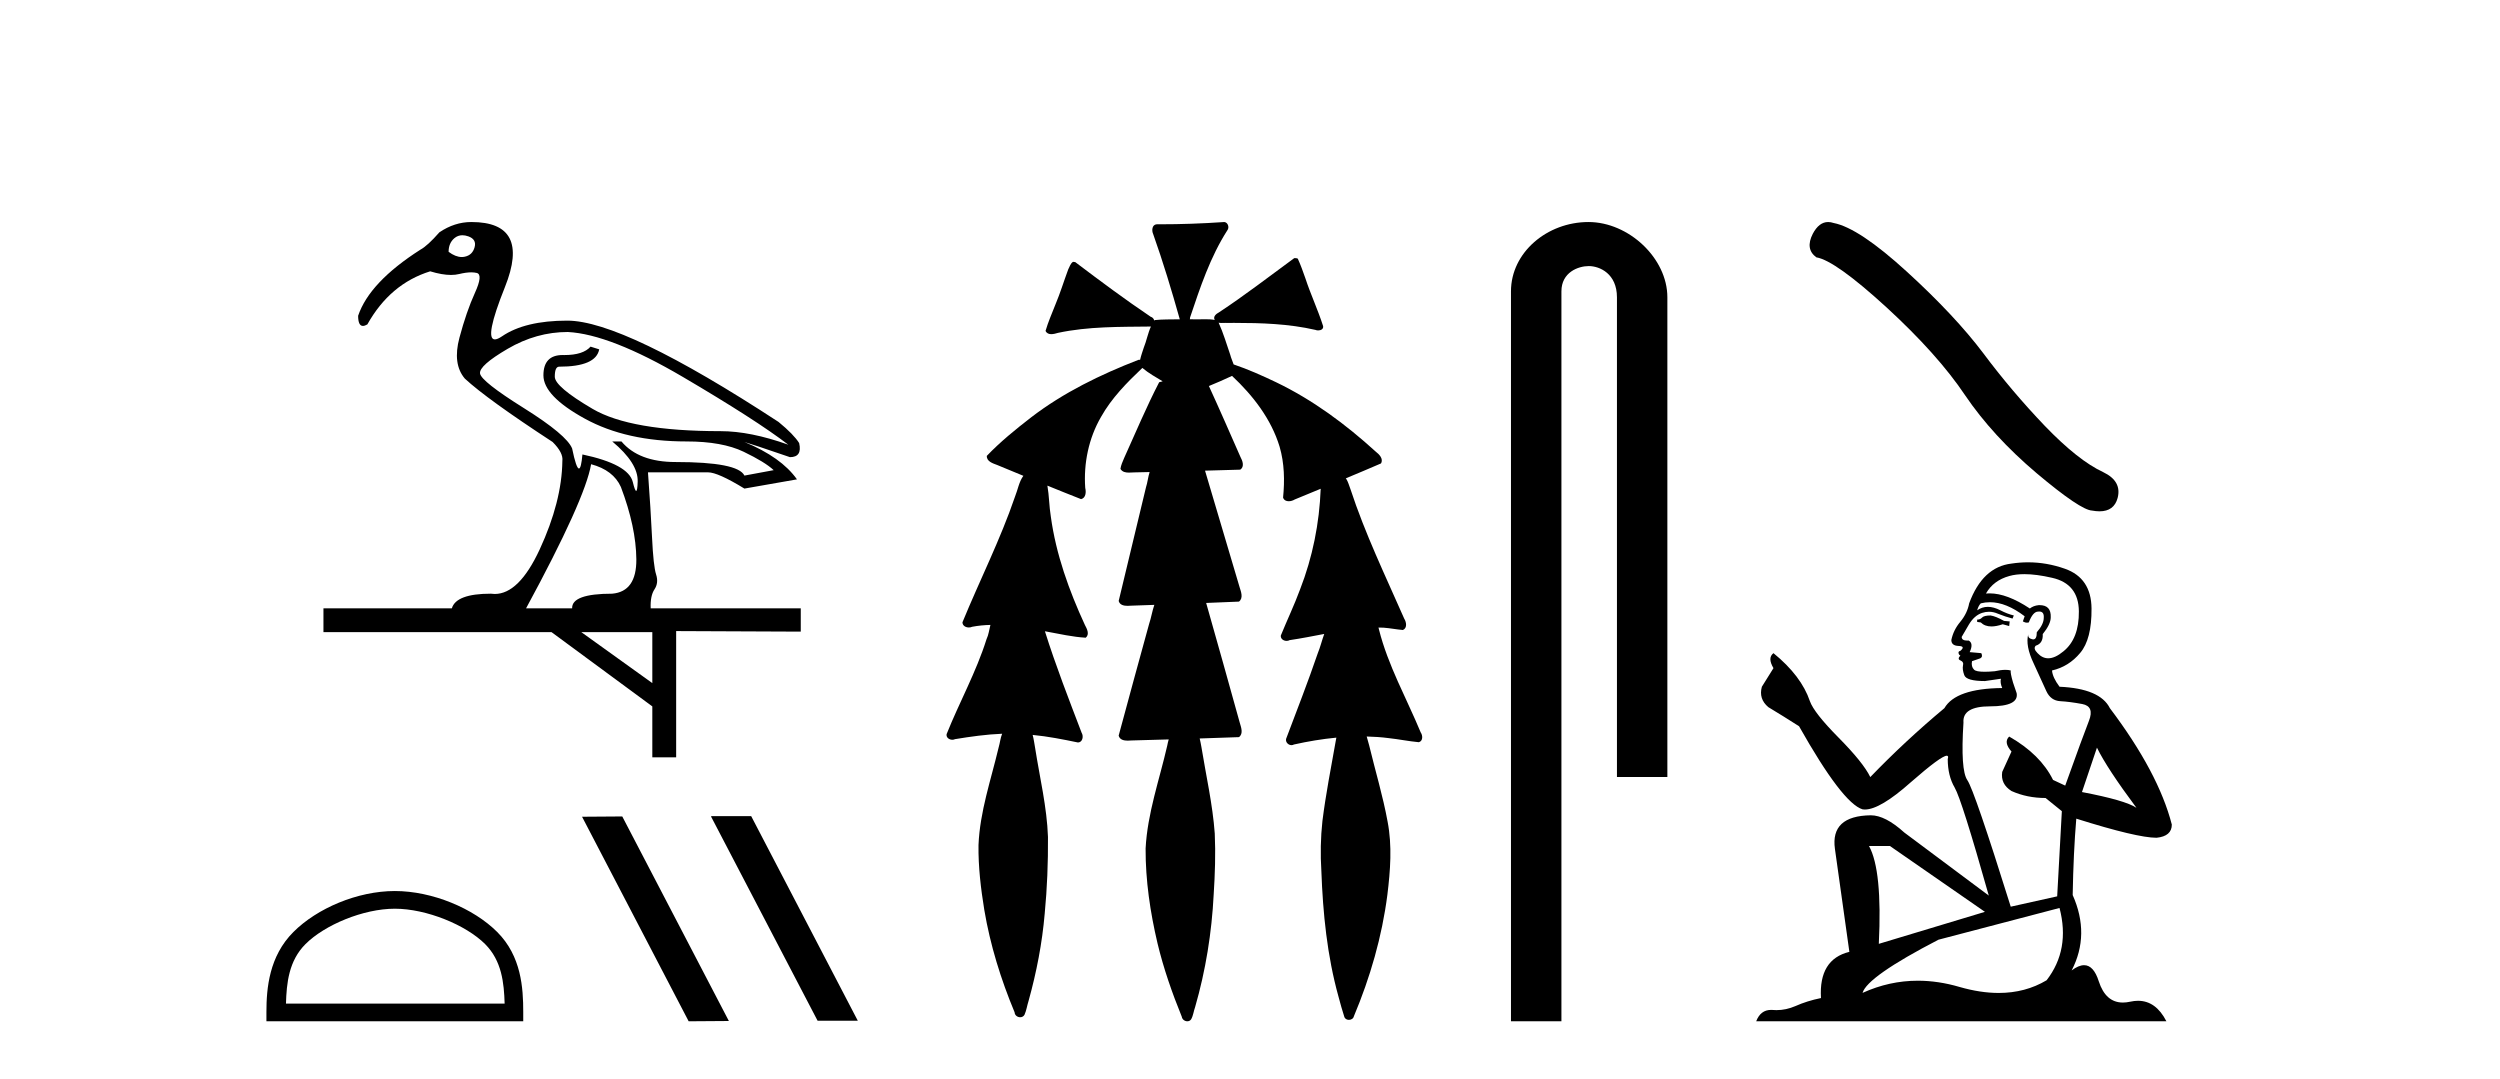
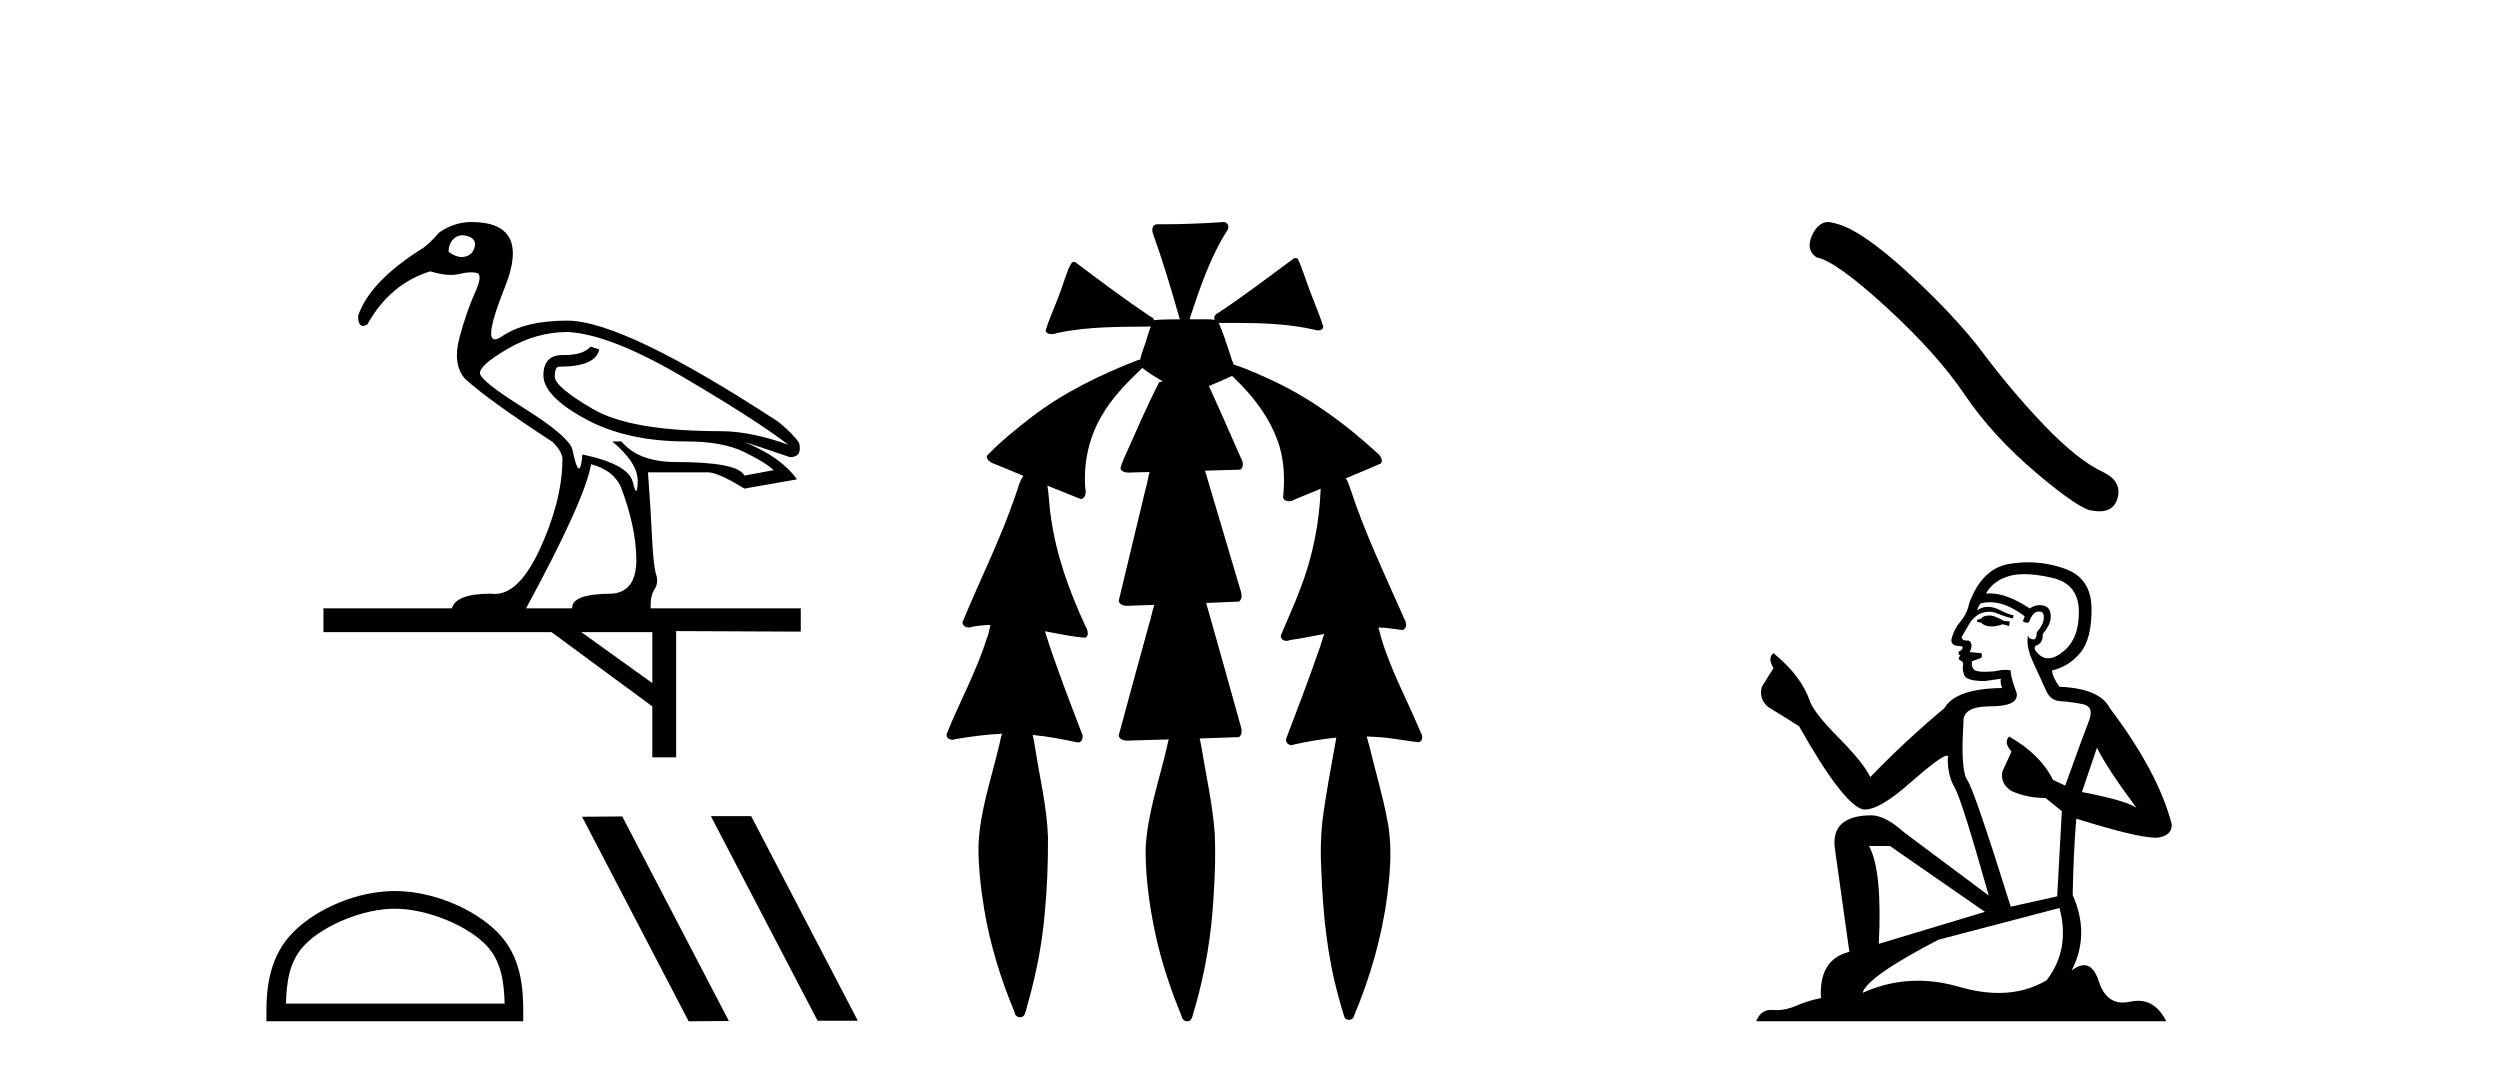
<svg xmlns="http://www.w3.org/2000/svg" width="95.0" height="41.0">
  <path d="M 17.571 8.939 Q 17.677 8.939 17.798 8.982 Q 18.117 9.096 18.035 9.394 Q 17.953 9.693 17.664 9.754 Q 17.607 9.767 17.548 9.767 Q 17.31 9.767 17.047 9.569 Q 17.047 9.24 17.263 9.054 Q 17.397 8.939 17.571 8.939 ZM 21.576 12.616 Q 23.182 12.699 25.951 14.325 Q 28.72 15.952 29.956 16.899 Q 28.515 16.384 27.382 16.384 Q 23.965 16.384 22.523 15.54 Q 21.082 14.696 21.082 14.315 Q 21.082 13.934 21.247 13.934 Q 22.647 13.934 22.77 13.275 L 22.441 13.172 Q 22.161 13.492 21.446 13.492 Q 21.424 13.492 21.401 13.491 Q 21.392 13.491 21.382 13.491 Q 20.65 13.491 20.65 14.263 Q 20.65 15.046 22.225 15.91 Q 23.8 16.775 26.085 16.775 Q 27.444 16.775 28.257 17.166 Q 29.07 17.557 29.4 17.866 L 28.288 18.072 Q 28.041 17.557 25.673 17.557 Q 24.273 17.557 23.615 16.775 L 23.265 16.775 Q 24.253 17.599 24.232 18.299 Q 24.222 18.654 24.174 18.654 Q 24.128 18.654 24.047 18.319 Q 23.882 17.64 22.132 17.269 Q 22.085 17.804 22 17.804 Q 21.898 17.804 21.741 17.043 Q 21.535 16.528 19.909 15.509 Q 18.282 14.49 18.241 14.191 Q 18.2 13.893 19.291 13.255 Q 20.382 12.616 21.576 12.616 ZM 22.462 17.64 Q 23.306 17.866 23.594 18.505 Q 24.17 20.028 24.181 21.253 Q 24.191 22.478 23.265 22.56 Q 21.72 22.56 21.741 23.116 L 19.991 23.116 Q 22.235 18.978 22.462 17.64 ZM 24.788 24.022 L 24.788 25.958 L 22.091 24.022 ZM 17.912 8.437 Q 17.273 8.437 16.697 8.828 Q 16.244 9.343 15.976 9.487 Q 14.041 10.722 13.609 11.999 Q 13.609 12.385 13.791 12.385 Q 13.861 12.385 13.959 12.328 Q 14.823 10.784 16.347 10.31 Q 16.8 10.448 17.138 10.448 Q 17.308 10.448 17.448 10.413 Q 17.712 10.349 17.908 10.349 Q 18.025 10.349 18.117 10.372 Q 18.364 10.434 18.045 11.134 Q 17.726 11.834 17.459 12.832 Q 17.191 13.831 17.664 14.387 Q 18.509 15.169 21 16.796 Q 21.412 17.207 21.37 17.516 Q 21.35 19.06 20.506 20.883 Q 19.723 22.571 18.8 22.571 Q 18.727 22.571 18.653 22.56 Q 17.335 22.56 17.17 23.116 L 12.291 23.116 L 12.291 24.022 L 20.959 24.022 L 24.788 26.843 L 24.788 28.778 L 25.694 28.778 L 25.694 23.981 L 30.429 24.002 L 30.429 23.116 L 24.726 23.116 Q 24.706 22.643 24.87 22.396 Q 25.035 22.149 24.932 21.83 Q 24.829 21.51 24.778 20.43 Q 24.726 19.349 24.623 17.949 L 26.909 17.949 Q 27.279 17.949 28.288 18.566 L 30.285 18.216 Q 29.688 17.372 28.288 16.796 L 28.288 16.796 Q 28.515 16.857 30.018 17.372 Q 30.491 17.372 30.368 16.837 Q 30.162 16.507 29.585 16.034 Q 23.697 12.184 21.556 12.184 Q 19.95 12.184 19.075 12.781 Q 18.904 12.897 18.805 12.897 Q 18.392 12.897 19.188 10.907 Q 20.176 8.437 17.912 8.437 Z" style="fill:#000000;stroke:none" />
  <path d="M 15.004 34.531 C 16.204 34.531 17.706 35.148 18.434 35.875 C 19.07 36.511 19.153 37.354 19.176 38.138 L 10.867 38.138 C 10.89 37.354 10.973 36.511 11.609 35.875 C 12.336 35.148 13.803 34.531 15.004 34.531 ZM 15.004 33.859 C 13.58 33.859 12.048 34.517 11.15 35.415 C 10.229 36.336 10.124 37.548 10.124 38.456 L 10.124 38.809 L 19.883 38.809 L 19.883 38.456 C 19.883 37.548 19.814 36.336 18.893 35.415 C 17.995 34.517 16.428 33.859 15.004 33.859 Z" style="fill:#000000;stroke:none" />
  <path d="M 27.04 31.013 L 27.018 31.025 L 31.068 38.787 L 32.596 38.787 L 28.545 31.013 ZM 23.646 31.025 L 22.118 31.036 L 26.169 38.809 L 27.697 38.798 L 23.646 31.025 Z" style="fill:#000000;stroke:none" />
  <path d="M 46.511 8.437 C 46.501 8.437 46.49 8.438 46.48 8.44 C 45.679 8.495 44.876 8.523 44.073 8.523 C 44.034 8.523 43.994 8.523 43.955 8.523 C 43.774 8.534 43.759 8.764 43.82 8.893 C 44.199 9.961 44.525 11.044 44.832 12.134 C 44.829 12.134 44.826 12.134 44.823 12.134 C 44.814 12.134 44.806 12.134 44.798 12.134 C 44.795 12.134 44.791 12.134 44.788 12.134 C 44.486 12.139 44.178 12.133 43.879 12.163 C 43.874 12.17 43.869 12.178 43.864 12.186 C 43.846 12.117 43.799 12.055 43.728 12.038 C 42.749 11.379 41.802 10.673 40.861 9.961 C 40.837 9.958 40.813 9.95 40.789 9.95 C 40.784 9.95 40.778 9.95 40.773 9.951 C 40.679 10.009 40.645 10.14 40.593 10.236 C 40.428 10.68 40.29 11.134 40.106 11.572 C 39.976 11.903 39.83 12.233 39.731 12.574 C 39.775 12.669 39.858 12.698 39.949 12.698 C 40.035 12.698 40.129 12.671 40.203 12.649 C 41.362 12.401 42.556 12.423 43.735 12.408 L 43.735 12.408 C 43.618 12.665 43.568 12.955 43.461 13.217 C 43.413 13.367 43.357 13.519 43.324 13.673 C 43.314 13.672 43.304 13.671 43.295 13.671 C 43.283 13.671 43.271 13.672 43.259 13.675 C 41.82 14.233 40.413 14.916 39.184 15.859 C 38.596 16.314 38.013 16.786 37.499 17.323 C 37.488 17.539 37.732 17.608 37.894 17.67 C 38.225 17.807 38.557 17.944 38.888 18.081 C 38.72 18.311 38.677 18.611 38.57 18.873 C 38.012 20.508 37.228 22.052 36.573 23.648 C 36.576 23.779 36.697 23.844 36.817 23.844 C 36.861 23.844 36.904 23.835 36.941 23.818 C 37.172 23.774 37.404 23.752 37.636 23.747 L 37.636 23.747 C 37.588 23.928 37.569 24.12 37.488 24.289 C 37.096 25.538 36.455 26.686 35.971 27.897 C 35.948 28.029 36.071 28.111 36.19 28.111 C 36.225 28.111 36.26 28.104 36.29 28.088 C 36.882 27.991 37.481 27.906 38.081 27.882 L 38.081 27.882 C 38.013 28.049 37.999 28.235 37.947 28.408 C 37.657 29.634 37.234 30.844 37.183 32.113 C 37.172 32.938 37.271 33.762 37.403 34.575 C 37.628 35.913 38.033 37.217 38.555 38.468 C 38.56 38.583 38.665 38.655 38.767 38.655 C 38.831 38.655 38.893 38.627 38.93 38.563 C 39.006 38.395 39.03 38.206 39.087 38.029 C 39.388 36.946 39.603 35.837 39.699 34.716 C 39.792 33.749 39.83 32.776 39.823 31.804 C 39.783 30.667 39.512 29.557 39.337 28.436 C 39.307 28.267 39.285 28.093 39.241 27.927 L 39.241 27.927 C 39.819 27.982 40.388 28.095 40.956 28.213 C 40.957 28.213 40.959 28.213 40.961 28.213 C 41.143 28.213 41.183 27.971 41.101 27.843 C 40.614 26.567 40.116 25.291 39.707 23.989 L 39.707 23.989 C 39.726 23.992 39.746 23.995 39.766 23.999 C 40.26 24.089 40.757 24.204 41.258 24.233 C 41.415 24.103 41.302 23.89 41.226 23.748 C 40.622 22.438 40.127 21.063 39.931 19.628 C 39.867 19.239 39.869 18.84 39.801 18.454 L 39.801 18.454 C 40.227 18.627 40.653 18.8 41.081 18.967 C 41.267 18.922 41.276 18.693 41.239 18.541 C 41.173 17.609 41.369 16.653 41.839 15.843 C 42.24 15.127 42.82 14.54 43.41 13.981 C 43.645 14.181 43.917 14.33 44.181 14.49 C 44.137 14.501 44.092 14.512 44.048 14.525 C 43.562 15.465 43.153 16.442 42.717 17.405 C 42.661 17.539 42.596 17.676 42.577 17.818 C 42.649 17.937 42.771 17.959 42.898 17.959 C 42.977 17.959 43.059 17.95 43.132 17.95 C 43.136 17.95 43.14 17.95 43.144 17.95 C 43.324 17.946 43.505 17.942 43.686 17.938 L 43.686 17.938 C 43.625 18.125 43.608 18.334 43.547 18.519 C 43.199 19.958 42.854 21.397 42.51 22.837 C 42.552 22.99 42.705 23.022 42.849 23.022 C 42.892 23.022 42.934 23.019 42.972 23.016 C 43.27 23.005 43.567 22.995 43.865 22.985 L 43.865 22.985 C 43.783 23.22 43.746 23.475 43.666 23.71 C 43.28 25.125 42.886 26.539 42.509 27.954 C 42.551 28.112 42.708 28.145 42.856 28.145 C 42.902 28.145 42.947 28.142 42.987 28.138 C 43.462 28.125 43.936 28.111 44.411 28.098 L 44.411 28.098 C 44.387 28.176 44.37 28.258 44.356 28.33 C 44.059 29.629 43.602 30.902 43.533 32.243 C 43.528 33.458 43.708 34.667 43.986 35.848 C 44.215 36.801 44.539 37.729 44.908 38.636 C 44.923 38.74 45.022 38.809 45.118 38.809 C 45.174 38.809 45.229 38.786 45.264 38.732 C 45.344 38.591 45.358 38.422 45.414 38.27 C 45.816 36.877 46.047 35.438 46.12 33.99 C 46.169 33.219 46.196 32.445 46.161 31.674 C 46.081 30.566 45.831 29.482 45.654 28.388 C 45.633 28.28 45.616 28.169 45.588 28.062 C 46.086 28.046 46.584 28.031 47.081 28.011 C 47.258 27.874 47.16 27.635 47.11 27.46 C 46.687 25.943 46.267 24.425 45.834 22.912 C 46.25 22.896 46.666 22.881 47.081 22.861 C 47.256 22.724 47.158 22.487 47.105 22.314 C 46.667 20.837 46.229 19.361 45.791 17.885 C 46.238 17.873 46.684 17.862 47.13 17.847 C 47.299 17.735 47.217 17.508 47.138 17.366 C 46.741 16.466 46.349 15.563 45.938 14.669 C 46.234 14.547 46.529 14.421 46.817 14.284 C 47.612 15.028 48.306 15.922 48.625 16.975 C 48.808 17.601 48.821 18.264 48.757 18.909 C 48.792 19.01 48.878 19.047 48.971 19.047 C 49.051 19.047 49.136 19.02 49.198 18.981 C 49.53 18.844 49.862 18.707 50.194 18.57 L 50.194 18.57 C 50.192 18.573 50.189 18.575 50.186 18.578 C 50.137 19.882 49.878 21.178 49.404 22.394 C 49.185 22.99 48.91 23.563 48.671 24.15 C 48.657 24.278 48.776 24.354 48.892 24.354 C 48.932 24.354 48.972 24.345 49.006 24.325 C 49.445 24.261 49.883 24.173 50.321 24.09 L 50.321 24.09 C 50.233 24.332 50.173 24.586 50.075 24.825 C 49.702 25.919 49.279 26.995 48.872 28.076 C 48.842 28.204 48.958 28.316 49.077 28.316 C 49.109 28.316 49.141 28.308 49.17 28.291 C 49.7 28.172 50.24 28.082 50.782 28.03 L 50.782 28.03 C 50.769 28.081 50.76 28.133 50.754 28.179 C 50.576 29.184 50.379 30.186 50.252 31.199 C 50.183 31.831 50.172 32.468 50.212 33.102 C 50.27 34.706 50.431 36.316 50.861 37.866 C 50.933 38.13 51.003 38.397 51.089 38.656 C 51.122 38.723 51.19 38.755 51.259 38.755 C 51.344 38.755 51.428 38.707 51.448 38.617 C 52.067 37.143 52.516 35.592 52.72 34.004 C 52.833 33.083 52.906 32.141 52.729 31.223 C 52.551 30.247 52.262 29.295 52.03 28.331 C 51.992 28.22 51.973 28.098 51.934 27.987 L 51.934 27.987 C 52.212 27.994 52.489 28.012 52.765 28.048 C 53.15 28.089 53.531 28.169 53.917 28.204 C 54.08 28.157 54.066 27.943 53.986 27.83 C 53.446 26.531 52.745 25.29 52.4 23.92 C 52.396 23.897 52.389 23.872 52.383 23.847 L 52.383 23.847 C 52.448 23.848 52.512 23.849 52.577 23.852 C 52.823 23.87 53.067 23.92 53.311 23.94 C 53.483 23.864 53.442 23.638 53.36 23.508 C 52.645 21.881 51.87 20.275 51.316 18.583 C 51.265 18.451 51.227 18.303 51.151 18.186 C 51.147 18.183 51.142 18.181 51.138 18.178 C 51.586 17.991 52.033 17.804 52.477 17.611 C 52.582 17.433 52.406 17.261 52.274 17.159 C 51.135 16.121 49.882 15.193 48.489 14.524 C 47.963 14.273 47.429 14.034 46.878 13.848 C 46.837 13.725 46.78 13.604 46.75 13.483 C 46.608 13.075 46.488 12.654 46.308 12.263 L 46.308 12.263 C 46.345 12.271 46.385 12.273 46.426 12.273 C 46.472 12.273 46.518 12.27 46.562 12.27 C 46.576 12.27 46.59 12.27 46.604 12.271 C 46.704 12.271 46.804 12.27 46.904 12.27 C 47.937 12.27 48.976 12.304 49.986 12.536 C 50.016 12.549 50.052 12.556 50.09 12.556 C 50.192 12.556 50.299 12.505 50.278 12.391 C 50.082 11.775 49.805 11.189 49.604 10.574 C 49.515 10.323 49.426 10.067 49.315 9.827 C 49.282 9.814 49.25 9.808 49.216 9.808 C 49.204 9.808 49.192 9.808 49.18 9.81 C 48.233 10.502 47.303 11.223 46.322 11.869 C 46.219 11.923 46.086 12.027 46.159 12.157 C 46.159 12.157 46.16 12.158 46.16 12.158 C 46.043 12.136 45.924 12.131 45.805 12.131 C 45.685 12.131 45.565 12.136 45.445 12.136 C 45.401 12.136 45.357 12.135 45.313 12.133 C 45.306 12.133 45.299 12.133 45.292 12.133 C 45.273 12.133 45.254 12.133 45.234 12.133 C 45.227 12.133 45.22 12.133 45.213 12.133 C 45.22 12.113 45.223 12.091 45.221 12.068 C 45.604 10.926 45.987 9.768 46.642 8.747 C 46.721 8.643 46.663 8.462 46.538 8.439 C 46.529 8.438 46.52 8.437 46.511 8.437 Z" style="fill:#000000;stroke:none" />
-   <path d="M 60.362 8.437 C 58.793 8.437 57.417 9.591 57.417 11.072 L 57.417 38.809 L 59.334 38.809 L 59.334 11.072 C 59.334 10.346 59.973 10.111 60.374 10.111 C 60.795 10.111 61.444 10.406 61.444 11.296 L 61.444 29.526 L 63.36 29.526 L 63.36 11.296 C 63.36 9.813 61.891 8.437 60.362 8.437 Z" style="fill:#000000;stroke:none" />
  <path d="M 69.469 8.437 Q 69.121 8.437 68.885 8.886 Q 68.59 9.465 69.022 9.779 Q 69.738 9.897 71.69 11.682 Q 73.633 13.467 74.672 15.017 Q 75.722 16.567 77.39 17.98 Q 79.057 19.383 79.499 19.402 Q 79.652 19.43 79.781 19.43 Q 80.335 19.43 80.47 18.922 Q 80.637 18.284 79.921 17.941 Q 78.969 17.499 77.704 16.185 Q 76.438 14.86 75.369 13.428 Q 74.29 11.996 72.465 10.328 Q 70.641 8.661 69.679 8.474 Q 69.569 8.437 69.469 8.437 Z" style="fill:#000000;stroke:none" />
  <path d="M 75.642 23.388 Q 75.397 23.388 75.319 23.467 Q 75.25 23.545 75.132 23.545 L 75.132 23.633 L 75.27 23.653 Q 75.422 23.805 75.674 23.805 Q 75.861 23.805 76.104 23.722 L 76.349 23.79 L 76.368 23.614 L 76.153 23.594 Q 75.839 23.418 75.642 23.388 ZM 76.927 21.818 Q 77.38 21.818 77.977 21.956 Q 78.988 22.182 78.997 23.231 Q 79.007 24.271 78.409 24.752 Q 78.092 25.015 77.833 25.015 Q 77.609 25.015 77.428 24.82 Q 77.251 24.644 77.359 24.536 Q 77.644 24.448 77.624 24.095 Q 77.928 23.722 77.928 23.457 Q 77.947 22.995 77.504 22.995 Q 77.486 22.995 77.467 22.996 Q 77.271 23.015 77.134 23.123 Q 76.266 22.548 75.606 22.548 Q 75.535 22.548 75.466 22.554 L 75.466 22.554 Q 75.75 22.054 76.359 21.887 Q 76.607 21.818 76.927 21.818 ZM 79.684 28.411 Q 80.067 29.196 81.185 30.697 Q 80.763 30.412 79.115 30.098 L 79.684 28.411 ZM 75.617 22.884 Q 76.235 22.884 76.937 23.418 L 76.869 23.614 Q 76.951 23.662 77.029 23.662 Q 77.062 23.662 77.094 23.653 Q 77.251 23.241 77.447 23.241 Q 77.471 23.238 77.492 23.238 Q 77.681 23.238 77.663 23.477 Q 77.663 23.722 77.398 24.026 Q 77.398 24.297 77.266 24.297 Q 77.246 24.297 77.222 24.291 Q 77.045 24.251 77.075 24.095 L 77.075 24.095 Q 76.957 24.536 77.281 25.213 Q 77.595 25.9 77.761 26.263 Q 77.928 26.625 78.291 26.645 Q 78.654 26.665 79.125 26.753 Q 79.596 26.841 79.38 27.391 Q 79.164 27.94 78.478 29.853 L 78.016 29.637 Q 77.536 28.666 76.349 27.989 L 76.349 27.989 Q 76.123 28.205 76.437 28.558 L 76.084 29.333 Q 76.015 29.794 76.437 30.059 Q 77.026 30.324 77.732 30.324 L 78.35 30.824 L 78.173 34.061 L 76.408 34.454 Q 75.024 30.029 74.76 29.647 Q 74.495 29.264 74.612 27.459 Q 74.563 26.841 75.623 26.841 Q 76.722 26.841 76.633 26.341 L 76.496 25.939 Q 76.388 25.566 76.408 25.478 Q 76.321 25.454 76.207 25.454 Q 76.035 25.454 75.799 25.507 Q 75.577 25.527 75.416 25.527 Q 75.093 25.527 75.015 25.448 Q 74.897 25.331 74.936 25.125 L 75.25 25.017 Q 75.358 24.958 75.289 24.82 L 74.848 24.781 Q 75.005 24.448 74.809 24.34 Q 74.779 24.342 74.753 24.342 Q 74.544 24.342 74.544 24.202 Q 74.612 24.075 74.818 23.732 Q 75.024 23.388 75.319 23.29 Q 75.451 23.247 75.581 23.247 Q 75.751 23.247 75.917 23.32 Q 76.211 23.437 76.476 23.506 L 76.525 23.388 Q 76.28 23.329 76.015 23.192 Q 75.76 23.06 75.539 23.06 Q 75.319 23.06 75.132 23.192 Q 75.181 23.015 75.27 22.927 Q 75.44 22.884 75.617 22.884 ZM 71.817 32.148 L 75.427 34.65 L 71.395 35.866 Q 71.532 33.071 71.022 32.148 ZM 78.262 34.503 Q 78.674 36.082 77.771 37.25 Q 76.963 37.732 75.951 37.732 Q 75.256 37.732 74.465 37.505 Q 73.655 37.267 72.878 37.267 Q 71.794 37.267 70.777 37.73 Q 70.953 37.112 73.661 35.709 L 78.262 34.503 ZM 77.068 21.368 Q 76.754 21.368 76.437 21.416 Q 75.338 21.544 74.828 22.927 Q 74.76 23.3 74.495 23.624 Q 74.23 23.938 74.151 24.32 Q 74.151 24.536 74.426 24.546 Q 74.701 24.556 74.495 24.732 Q 74.406 24.752 74.426 24.82 Q 74.436 24.889 74.495 24.909 Q 74.367 25.046 74.495 25.095 Q 74.632 25.154 74.593 25.291 Q 74.563 25.438 74.642 25.654 Q 74.72 25.88 75.427 25.88 L 76.035 25.792 L 76.035 25.792 Q 75.996 25.939 76.084 26.145 Q 74.318 26.164 73.887 26.91 Q 72.405 28.146 71.071 29.529 Q 70.806 28.98 69.864 28.028 Q 68.933 27.087 68.776 26.645 Q 68.452 25.684 67.392 24.82 Q 67.157 24.997 67.392 25.389 L 66.951 26.096 Q 66.823 26.557 67.196 26.871 Q 67.765 27.214 68.364 27.597 Q 70.012 30.52 70.777 30.755 Q 70.819 30.762 70.865 30.762 Q 71.447 30.762 72.611 29.725 Q 73.764 28.717 73.979 28.717 Q 74.055 28.717 74.014 28.843 Q 74.014 29.48 74.279 29.931 Q 74.544 30.383 75.574 34.032 L 72.366 31.638 Q 71.64 30.981 71.091 30.981 Q 69.551 31.001 69.727 32.256 L 70.276 36.17 Q 69.109 36.455 69.197 37.926 Q 68.668 38.034 68.226 38.231 Q 67.87 38.385 67.506 38.385 Q 67.43 38.385 67.353 38.378 Q 67.327 38.376 67.301 38.376 Q 66.901 38.376 66.735 38.809 L 82.323 38.809 Q 81.925 38.03 81.245 38.03 Q 81.104 38.03 80.95 38.064 Q 80.801 38.097 80.669 38.097 Q 80.014 38.097 79.753 37.289 Q 79.559 36.677 79.195 36.677 Q 78.987 36.677 78.723 36.877 Q 79.429 35.513 78.762 34.012 Q 78.791 32.384 78.899 31.109 Q 81.205 31.835 81.95 31.835 Q 82.529 31.776 82.529 31.334 Q 82.019 29.353 80.175 26.91 Q 79.802 26.164 78.262 26.096 Q 77.997 25.743 77.977 25.478 Q 78.615 25.331 79.047 24.811 Q 79.488 24.291 79.478 23.123 Q 79.468 21.966 78.468 21.613 Q 77.775 21.368 77.068 21.368 Z" style="fill:#000000;stroke:none" />
</svg>